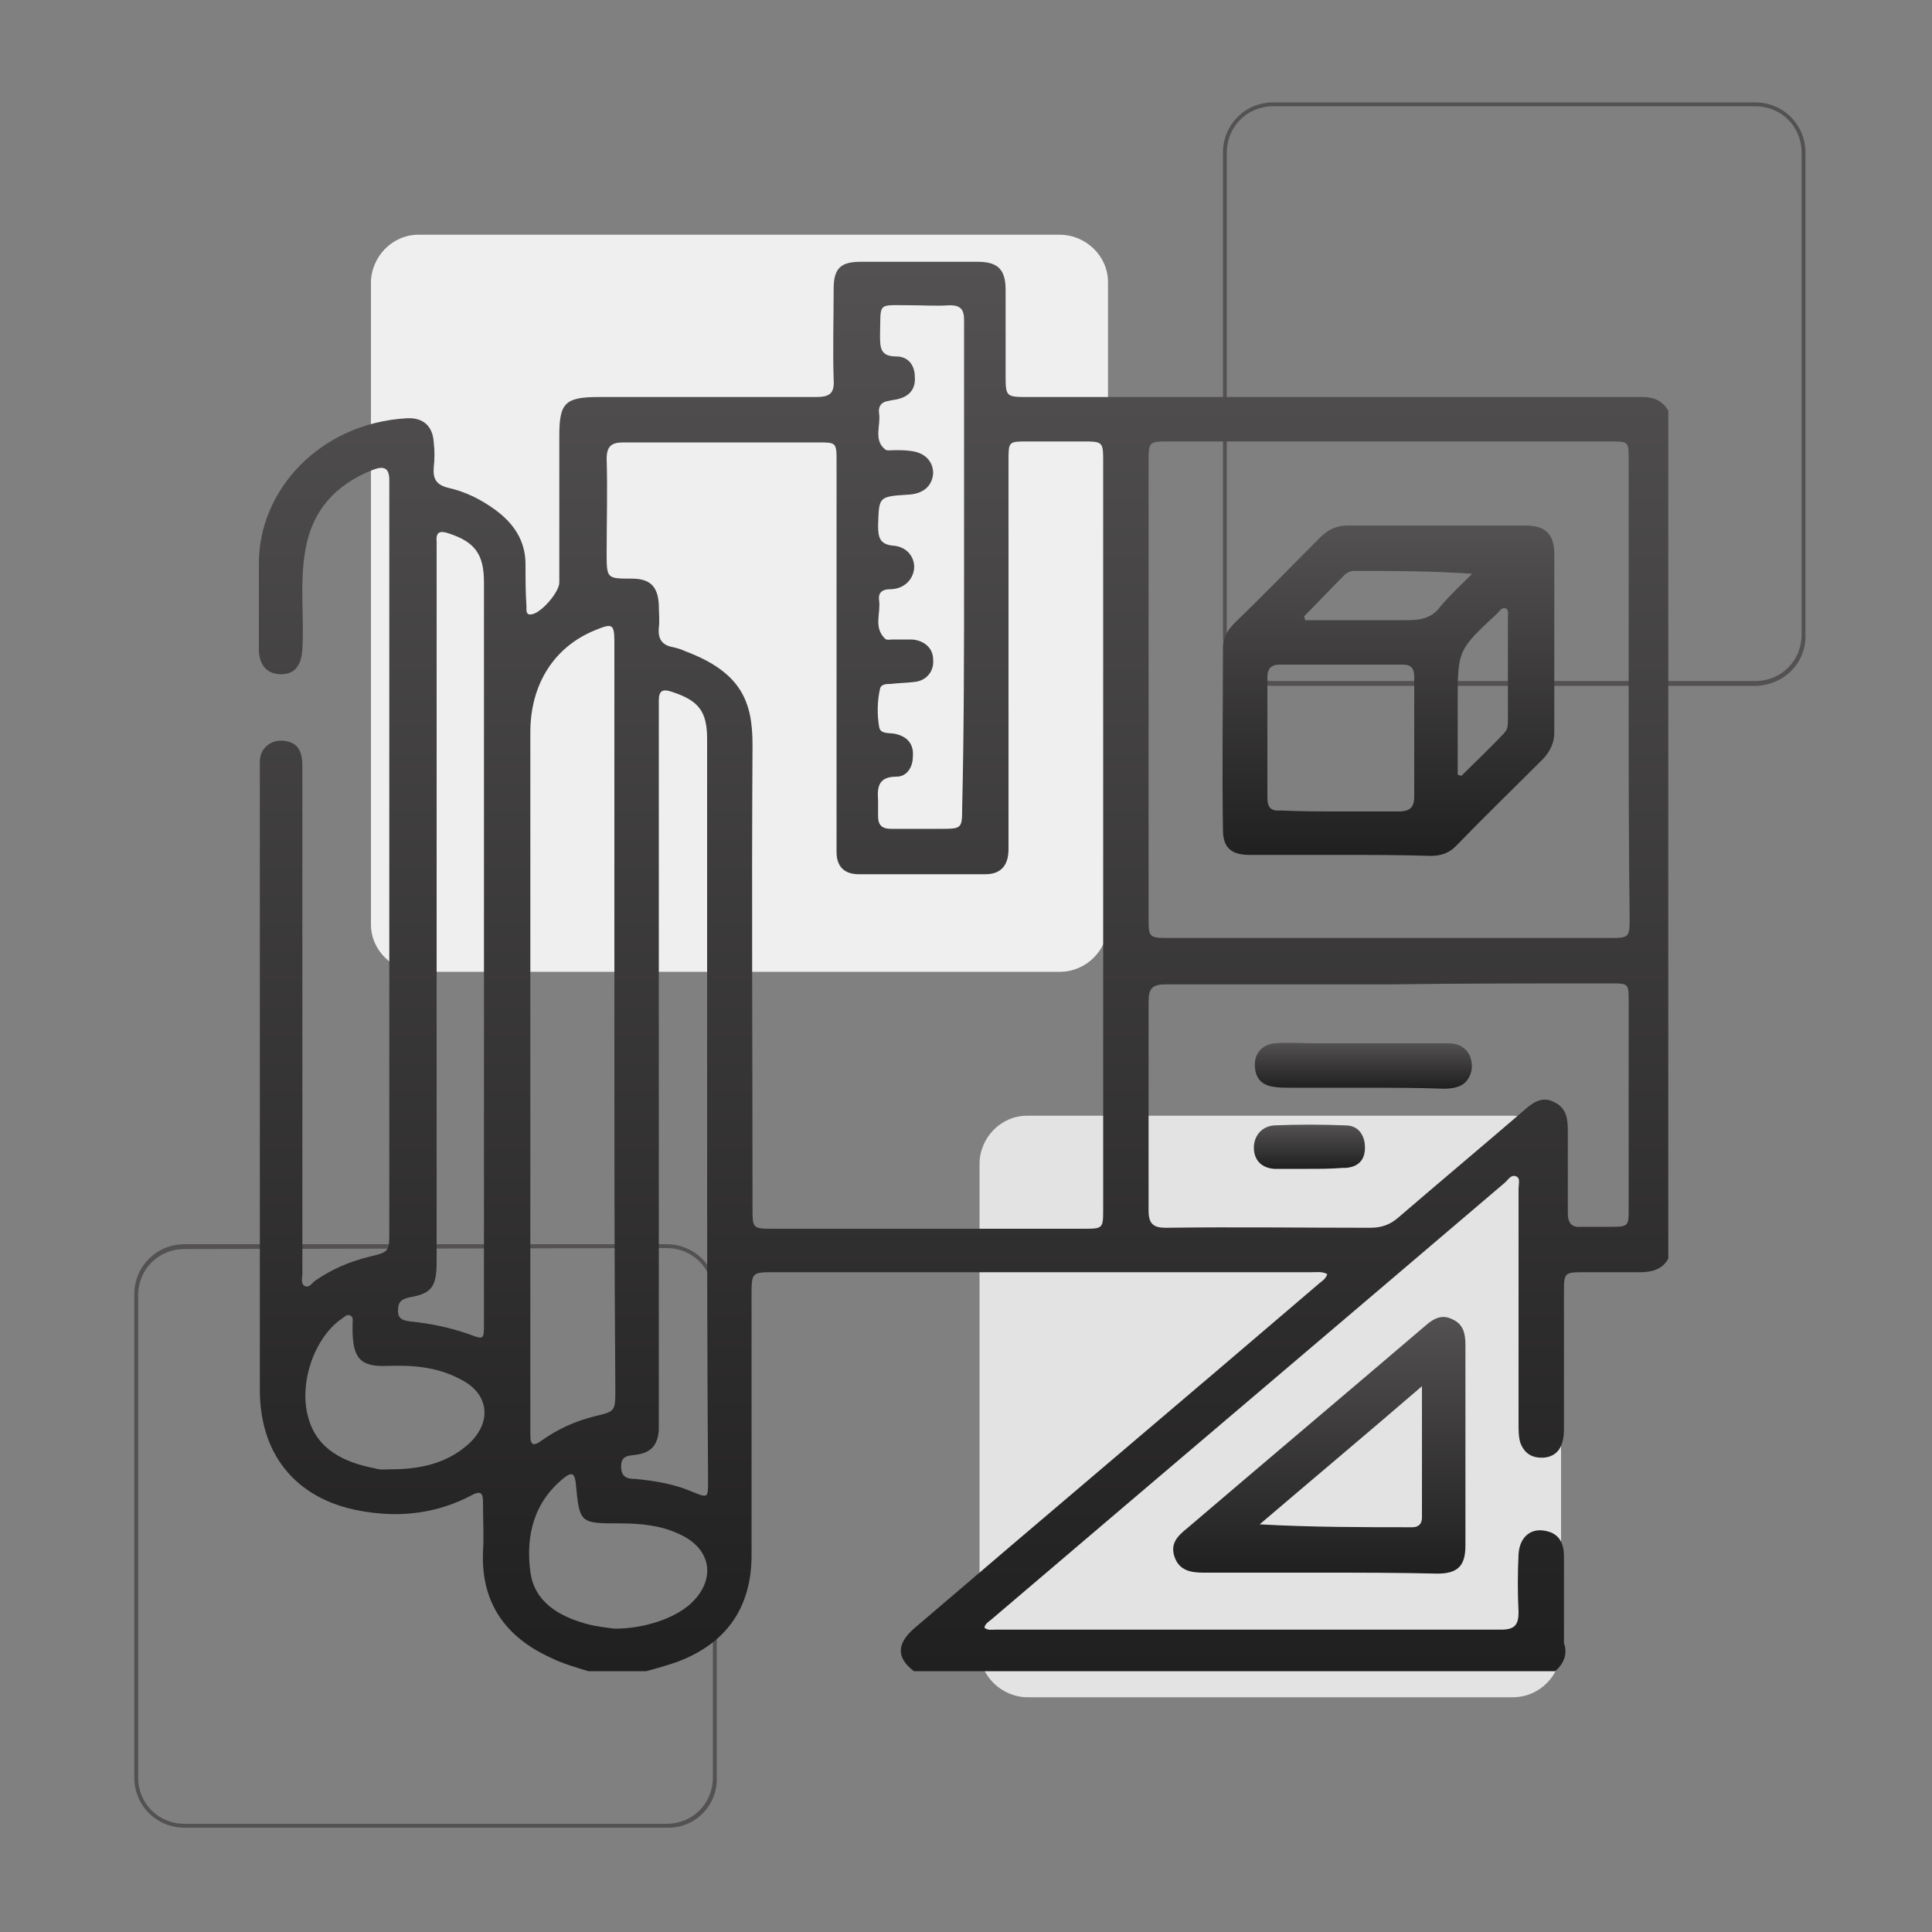
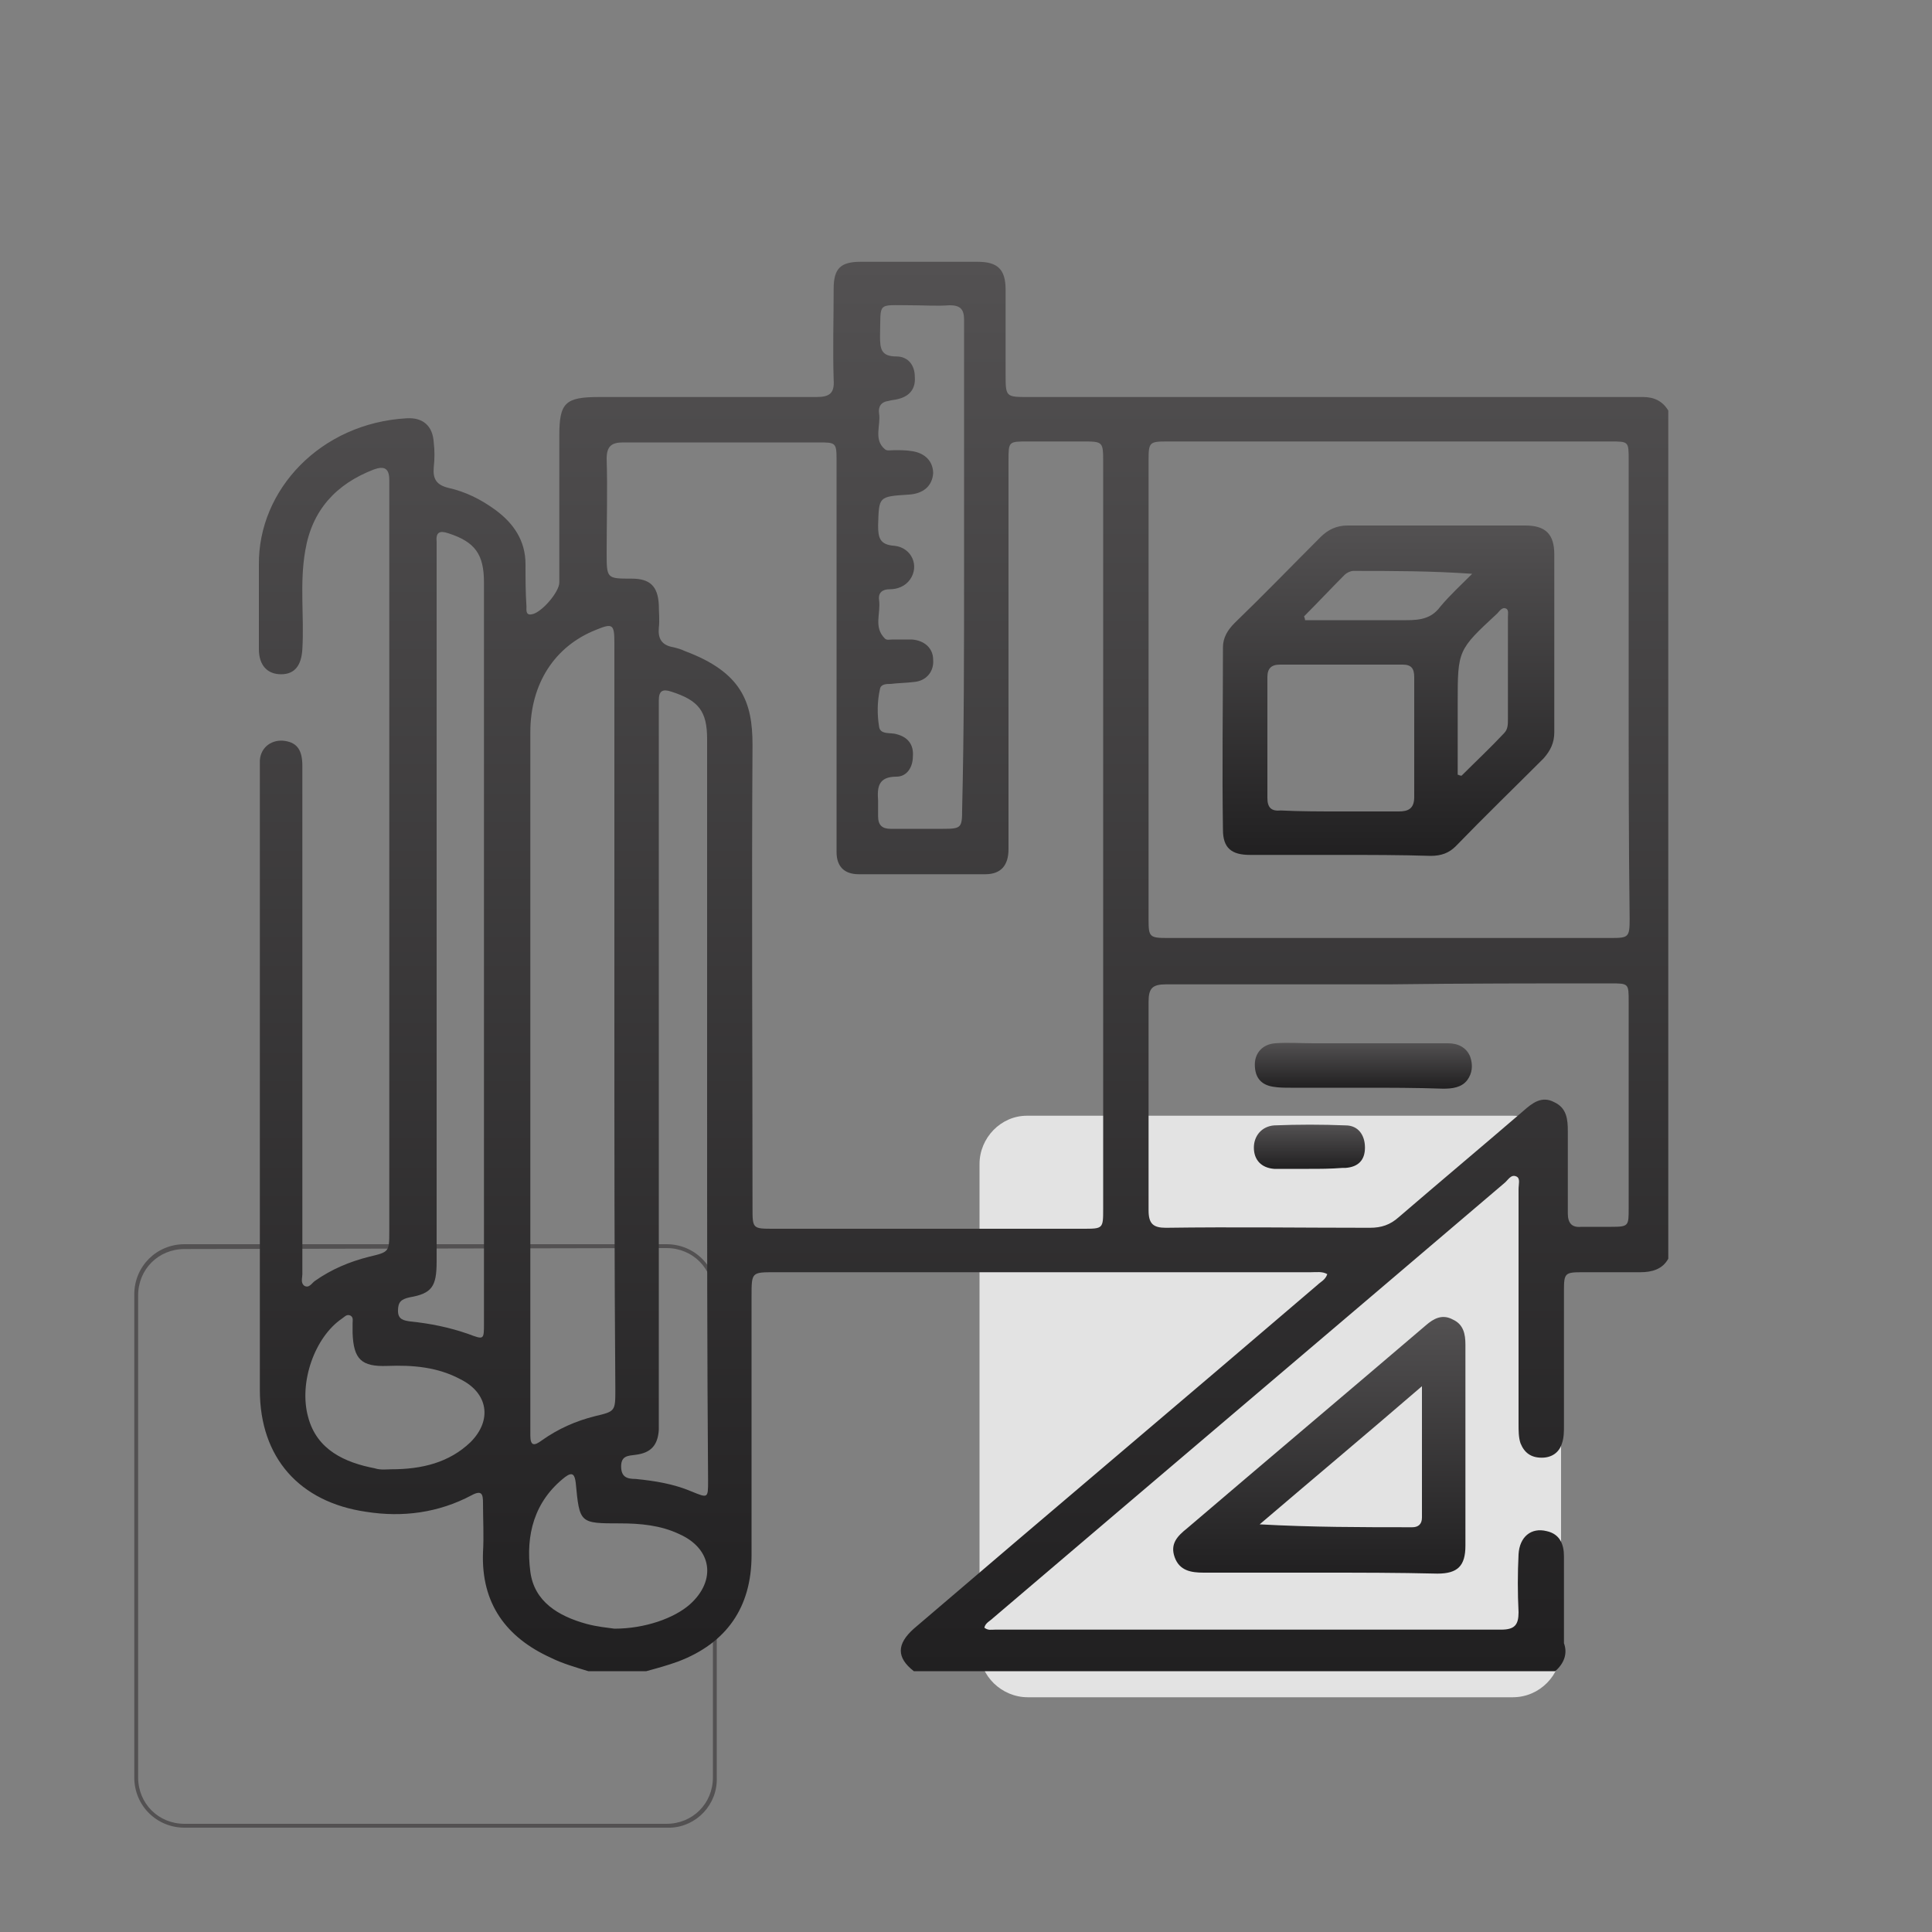
<svg xmlns="http://www.w3.org/2000/svg" version="1.1" id="ico-edili" x="0px" y="0px" viewBox="0 0 200 200" style="enable-background:new 0 0 200 200;" xml:space="preserve">
  <rect x="0" y="0" width="200" height="200" fill="#808080" stroke="none" />
  <style type="text/css">
	.st0{fill:#EFEFEF;}
	.st1{fill:#535152;}
	.st2{fill:#E3E3E3;}
	.st3{fill:none;}
	.st4{fill:url(#SVGID_1_);}
	.st5{fill:url(#SVGID_00000133518414530400154050000008493300809461844140_);}
	.st6{fill:url(#SVGID_00000152962974425739072670000018445666054718035112_);}
	.st7{fill:url(#SVGID_00000129901119777852507300000017467975988707324052_);}
	.st8{fill:url(#SVGID_00000183218978803094217470000018193269273150436502_);}
</style>
  <g id="Raggruppa_79">
-     <path id="Tracciato_62" class="st0" d="M109.7,100.6H43.4c-2.7,0-5-2.2-5-4.9c0,0,0-0.1,0-0.1V29.3c0-2.7,2.2-5,4.9-5   c0,0,0.1,0,0.1,0h66.3c2.7,0,5,2.2,5,4.9c0,0,0,0.1,0,0.1v66.3C114.7,98.3,112.5,100.6,109.7,100.6   C109.8,100.6,109.7,100.6,109.7,100.6z" />
    <g id="Raggruppa_77">
-       <path id="Tracciato_63" class="st1" d="M181.7,71h-49.9c-2.9,0-5.2-2.3-5.2-5.2v-50c0-2.9,2.3-5.2,5.2-5.2h49.9    c2.9,0,5.2,2.3,5.2,5.2v49.9c0.1,2.9-2.2,5.2-5.1,5.3C181.8,71,181.7,71,181.7,71z M131.8,11c-2.7,0-4.8,2.1-4.8,4.8c0,0,0,0,0,0    v49.9c0,2.7,2.1,4.8,4.8,4.8l0,0h49.9c2.7,0,4.8-2.1,4.8-4.8v0V15.8c0-2.7-2.1-4.8-4.8-4.8l0,0H131.8z" />
-     </g>
+       </g>
    <g id="Raggruppa_78">
      <path id="Tracciato_64" class="st1" d="M69.1,189.2h-50c-2.9,0-5.2-2.3-5.2-5.2v-50c0-2.9,2.3-5.2,5.2-5.2H69    c2.9,0,5.2,2.3,5.2,5.2v50c0.1,2.8-2.1,5.1-4.8,5.2C69.3,189.2,69.2,189.2,69.1,189.2z M19.1,129.3c-2.7,0-4.8,2.1-4.8,4.8l0,0    V184c0,2.7,2.1,4.8,4.8,4.8c0,0,0,0,0,0H69c2.7,0,4.8-2.1,4.8-4.8l0,0v-50c0-2.7-2.1-4.8-4.8-4.8h0L19.1,129.3L19.1,129.3z" />
    </g>
    <path id="Tracciato_65" class="st2" d="M156.6,175.7h-50.2c-2.7,0-5-2.2-5-4.9c0,0,0-0.1,0-0.1v-50.2c0-2.7,2.2-5,4.9-5   c0,0,0.1,0,0.1,0h50.2c2.7,0,5,2.2,5,4.9c0,0,0,0.1,0,0.1v50.2C161.6,173.4,159.4,175.7,156.6,175.7   C156.7,175.7,156.6,175.7,156.6,175.7z" />
  </g>
-   <rect id="Rettangolo_47" y="0" class="st3" width="200" height="200" />
  <g>
    <linearGradient id="SVGID_1_" gradientUnits="userSpaceOnUse" x1="100" y1="27.001" x2="100" y2="172.999">
      <stop offset="0" style="stop-color:#535152" />
      <stop offset="1" style="stop-color:#212021" />
    </linearGradient>
    <path class="st4" d="M161,173c-22.1,0-44.3,0-66.4,0c-1.8-1.4-1.8-2.8,0-4.4c13.9-11.9,27.9-23.7,41.8-35.6c0.3-0.3,0.8-0.5,1-1.1   c-0.5-0.3-1.1-0.2-1.7-0.2c-18.5,0-37,0-55.5,0c-2.4,0-2.4,0-2.4,2.5c0,8.9,0,17.8,0,26.8c0,5.4-2.6,9.1-7.6,11   c-1.1,0.4-2.2,0.7-3.3,1c-2,0-4,0-6,0c-1.3-0.4-2.7-0.8-3.9-1.4c-4.6-2.1-7.2-5.6-7-10.9c0.1-1.7,0-3.4,0-5.1   c0-0.9-0.1-1.4-1.2-0.8c-3.4,1.8-7.1,2.3-10.9,1.7c-6.9-1-11-5.6-11-12.6c0-21.2,0-42.4,0-63.5c0-0.6,0-1.1,0-1.7   c0.1-1.4,1.3-2.2,2.6-2c1.3,0.2,1.8,1,1.8,2.6c0,5.7,0,11.4,0,17.1c0,11.8,0,23.6,0,35.5c0,0.4-0.2,0.9,0.2,1.2   c0.5,0.3,0.8-0.3,1.1-0.5c1.7-1.2,3.6-2,5.6-2.5c2.1-0.5,2.1-0.5,2.1-2.7c0-23,0-46,0-68.9c0-2.9,0-5.9,0-8.8   c0-1.2-0.5-1.5-1.6-1.1c-3.9,1.5-6.4,4.2-7.1,8.4c-0.6,3.4-0.1,6.8-0.3,10.2c-0.1,1.7-0.8,2.6-2.2,2.6c-1.4,0-2.3-0.9-2.3-2.6   c0-2.9,0-5.8,0-8.7c-0.1-7.8,6.4-14.7,15.3-15.2c1.7-0.1,2.7,0.8,2.8,2.5c0.1,0.8,0.1,1.7,0,2.6c-0.1,1.2,0.3,1.8,1.5,2.1   c1.8,0.4,3.4,1.2,4.9,2.3c1.9,1.4,3.1,3.2,3.1,5.6c0,1.5,0,2.9,0.1,4.4c0,0.3-0.1,0.9,0.5,0.8c1-0.1,2.9-2.3,2.9-3.3   c0-5.1,0-10.2,0-15.2c0-3.4,0.6-4,4.1-4c7.5,0,15,0,22.5,0c1.4,0,1.9-0.4,1.8-1.8c-0.1-3.1,0-6.3,0-9.4c0-2.1,0.7-2.8,2.8-2.8   c4,0,8.1,0,12.1,0c2.1,0,2.9,0.8,2.9,2.9c0,2.9,0,5.8,0,8.7c0,2.4,0,2.4,2.4,2.4c20.6,0,41.1,0,61.7,0c0.6,0,1.2,0,1.9,0   c1.1,0,2,0.4,2.6,1.4c0,29.3,0,58.5,0,87.8c-0.6,1.1-1.7,1.4-2.9,1.4c-2,0-4,0-6,0c-1.8,0-1.9,0.1-1.9,1.9c0,4.7,0,9.3,0,14   c0,0.6,0,1.2-0.2,1.8c-0.3,1-1.1,1.5-2.1,1.5c-1.1,0-1.8-0.5-2.2-1.5c-0.2-0.6-0.2-1.3-0.2-2c0-8.1,0-16.2,0-24.3   c0-0.5,0.2-1.1-0.2-1.3c-0.6-0.3-0.9,0.4-1.3,0.7c-17.6,15-35.3,30-52.9,45c-0.3,0.3-0.8,0.5-0.9,1c0.4,0.3,0.7,0.2,1.1,0.2   c17.5,0,34.9,0,52.4,0c1.4,0,1.8-0.5,1.8-1.8c-0.1-2-0.1-4,0-6c0.1-1.8,1.3-2.8,2.9-2.4c1.4,0.3,1.8,1.4,1.8,2.6c0,3,0,6,0,9   C162.3,171.2,161.9,172.2,161,173z M114.2,86.5c0-12.9,0-25.7,0-38.6c0-2.2,0-2.2-2.2-2.2c-1.9,0-3.7,0-5.6,0c-2,0-2,0-2,2   c0,10.3,0,20.6,0,30.9c0,3.1,0,6.2,0,9.3c0,1.7-0.8,2.6-2.4,2.6c-4.4,0-8.7,0-13.1,0c-1.5,0-2.3-0.8-2.3-2.3c0-0.6,0-1.1,0-1.7   c0-13,0-25.9,0-38.9c0-1.8-0.1-1.8-1.9-1.8c-6.7,0-13.5,0-20.2,0c-1.2,0-1.7,0.4-1.7,1.7c0.1,3.2,0,6.5,0,9.7c0,2.7,0,2.7,2.6,2.7   c1.9,0,2.7,0.8,2.8,2.7c0,0.8,0.1,1.6,0,2.4c-0.1,1.1,0.3,1.8,1.5,2c0.4,0.1,0.8,0.2,1.2,0.4c5.9,2.2,7,5.3,7,9.7   c-0.1,16,0,31.9,0,47.9c0,2.2,0,2.2,2.2,2.2c10.7,0,21.4,0,32,0c2.1,0,2.1,0,2.1-2.1C114.2,112.1,114.2,99.3,114.2,86.5z    M168.6,71.4c0-7.9,0-15.9,0-23.8c0-1.9,0-1.9-1.9-1.9c-15.3,0-30.6,0-45.9,0c-1.8,0-1.9,0.1-1.9,1.9c0,15.9,0,31.7,0,47.6   c0,1.8,0.1,1.9,2,1.9c15.3,0,30.6,0,45.9,0c1.8,0,1.9-0.1,1.9-2C168.6,87.3,168.6,79.3,168.6,71.4z M143.8,101.9   c-7.7,0-15.4,0-23.1,0c-1.4,0-1.8,0.4-1.8,1.8c0,7.2,0,14.4,0,21.6c0,1.4,0.5,1.8,1.8,1.8c7-0.1,14.1,0,21.1,0c1.2,0,2.1-0.3,3-1.1   c4.3-3.7,8.6-7.3,12.9-11c0.9-0.8,1.9-1.6,3.2-0.9c1.3,0.6,1.4,1.8,1.4,3c0,2.8,0,5.7,0,8.5c0,1,0.4,1.5,1.4,1.4c1,0,2.1,0,3.1,0   c1.8,0,1.8-0.1,1.8-1.9c0-7.1,0-14.2,0-21.4c0-1.9,0-1.9-1.9-1.9C159.1,101.8,151.4,101.8,143.8,101.9z M63.6,105.5   C63.6,105.5,63.5,105.5,63.6,105.5c0-13,0-26,0-39c0-1.9-0.2-2-1.9-1.3c-4.3,1.7-6.8,5.6-6.8,10.6c0,24,0,48,0,72.1   c0,0.2,0,0.5,0,0.7c0,1.1,0.4,1.1,1.2,0.5c1.7-1.2,3.5-2,5.5-2.5c2.1-0.5,2.1-0.5,2.1-2.8C63.6,131,63.6,118.3,63.6,105.5z    M50.1,98.2c0-12.6,0-25.3,0-37.9c0-2.9-0.9-4.2-3.7-5.1c-0.9-0.3-1.3-0.1-1.2,0.9c0,1.1,0,2.2,0,3.3c0,23.7,0,47.5,0,71.2   c0,2.6-0.5,3.3-2.8,3.7c-0.9,0.2-1.2,0.5-1.2,1.4c0,0.9,0.6,1,1.3,1.1c2,0.2,4,0.6,6,1.3c1.6,0.6,1.6,0.6,1.6-1.1   C50.1,124,50.1,111.1,50.1,98.2z M73.2,114.4c0-12.6,0-25.3,0-37.9c0-2.9-0.9-4-3.7-4.9c-0.9-0.3-1.3-0.1-1.3,0.9   c0,0.5,0,0.9,0,1.4c0,24.1,0,48.1,0,72.2c0,0.6,0,1.2,0,1.9c-0.1,1.6-0.8,2.4-2.4,2.6c-0.8,0.1-1.5,0.1-1.5,1.2   c0,1.1,0.6,1.3,1.5,1.3c2,0.2,3.9,0.5,5.8,1.3c1.7,0.7,1.7,0.7,1.7-1.1C73.2,140.4,73.2,127.4,73.2,114.4z M99.8,58.8   c0-6.3,0-12.6,0-18.9c0-2.3,0-4.6,0-6.8c0-1.1-0.4-1.5-1.5-1.5c-1.3,0.1-2.7,0-4,0c-3.6,0-3.1-0.4-3.2,3.2c0,1.3,0.1,2.1,1.7,2.1   c1.2,0,1.9,0.9,1.9,2.1c0.1,1.2-0.5,2-1.7,2.3c-0.3,0.1-0.7,0.1-1,0.2c-0.8,0.1-1.1,0.6-1,1.3c0.2,1.2-0.6,2.7,0.6,3.7   c0.2,0.2,0.6,0.1,1,0.1c0.6,0,1.2,0,1.8,0.1c1.4,0.2,2.2,1.1,2.2,2.3c-0.1,1.3-1,2.1-2.5,2.2c-3.2,0.2-3.1,0.2-3.2,3.2   c0,1.3,0.2,2,1.7,2.1c1.8,0.2,2.6,2.1,1.6,3.5c-0.5,0.7-1.3,1-2.1,1c-0.7,0-1.2,0.3-1.1,1.1c0.2,1.4-0.6,2.8,0.6,4   c0.2,0.2,0.5,0.1,0.8,0.1c0.7,0,1.3,0,2,0c1.3,0.1,2.2,0.9,2.2,2.1c0.1,1.2-0.7,2.2-2,2.3c-0.8,0.1-1.6,0.1-2.4,0.2   c-0.4,0-1,0-1.1,0.5c-0.3,1.3-0.3,2.7-0.1,3.9c0.1,0.9,1.2,0.6,1.8,0.8c1.2,0.3,1.8,1.1,1.7,2.3c0,1.1-0.6,2.1-1.7,2.1   c-1.9,0-2,1.1-1.9,2.5c0,0.5,0,1,0,1.6c0,0.9,0.4,1.3,1.3,1.3c1.8,0,3.6,0,5.4,0c1.9,0,2-0.1,2-2C99.8,75.6,99.8,67.2,99.8,58.8z    M63.6,168.6c3.2,0,6.2-1.1,7.8-2.5c2.8-2.5,2.3-5.8-1.1-7.3c-1.9-0.9-4-1.1-6.1-1.1c-4.2,0-4.2,0-4.6-4.2   c-0.1-0.8-0.3-1.2-1.1-0.6c-3.2,2.5-4.1,6-3.6,9.8c0.4,3.1,2.9,4.6,5.8,5.4C61.8,168.4,62.9,168.5,63.6,168.6z M40.5,152.1   c3.2,0,6-0.7,8.2-2.8c2.3-2.3,1.8-5.1-1-6.5c-2.4-1.3-5-1.5-7.6-1.4c-2.7,0.1-3.5-0.7-3.6-3.4c0-0.3,0-0.7,0-1   c0-0.3,0.1-0.6-0.2-0.8c-0.4-0.2-0.6,0.1-0.9,0.3c-2.8,1.9-4.5,6.6-3.5,10.2c0.9,3.4,3.8,4.7,6.9,5.3   C39.4,152.2,40.1,152.1,40.5,152.1z" />
    <linearGradient id="SVGID_00000124880940829068502120000010428897903899696776_" gradientUnits="userSpaceOnUse" x1="136.616" y1="136.255" x2="136.616" y2="162.829">
      <stop offset="0" style="stop-color:#535152" />
      <stop offset="1" style="stop-color:#212021" />
    </linearGradient>
    <path style="fill:url(#SVGID_00000124880940829068502120000010428897903899696776_);" d="M136.6,162.8c-4,0-8,0-12,0   c-1.3,0-2.5-0.2-3-1.6c-0.5-1.4,0.3-2.2,1.3-3c8.2-7,16.5-14,24.7-21c0.8-0.7,1.7-1.2,2.8-0.6c1.1,0.5,1.3,1.5,1.3,2.6   c0,6.9,0,13.9,0,20.8c0,2.1-0.8,2.9-2.9,2.9C144.7,162.8,140.7,162.8,136.6,162.8z M147.2,143.5c-5.8,5-11.3,9.6-16.8,14.3   c5.4,0.3,10.6,0.3,15.8,0.3c0.6,0,1-0.3,1-1C147.2,152.7,147.2,148.3,147.2,143.5z" />
    <linearGradient id="SVGID_00000114793021244812188680000005896749794640335524_" gradientUnits="userSpaceOnUse" x1="143.709" y1="54.38" x2="143.709" y2="88.492">
      <stop offset="0" style="stop-color:#535152" />
      <stop offset="1" style="stop-color:#212021" />
    </linearGradient>
    <path style="fill:url(#SVGID_00000114793021244812188680000005896749794640335524_);" d="M138.7,88.5c-3.1,0-6.2,0-9.3,0   c-1.9,0-2.8-0.7-2.8-2.6c-0.1-6.3,0-12.6,0-18.9c0-1,0.5-1.8,1.2-2.5c3-2.9,5.9-5.9,8.9-8.9c0.8-0.8,1.7-1.2,2.8-1.2   c6.1,0,12.2,0,18.4,0c2.1,0,3,0.9,3,3c0,6.1,0,12.2,0,18.4c0,1.1-0.4,1.9-1.1,2.7c-3,3-6.1,6-9.1,9.1c-0.7,0.7-1.5,1-2.6,1   C145,88.5,141.8,88.5,138.7,88.5z M138.7,84c2,0,4.1,0,6.1,0c1,0,1.6-0.3,1.6-1.5c0-4.1,0-8.3,0-12.4c0-0.9-0.3-1.3-1.2-1.3   c-4.2,0-8.4,0-12.7,0c-0.9,0-1.3,0.4-1.3,1.3c0,4.2,0,8.3,0,12.5c0,1,0.4,1.4,1.4,1.3C134.6,84,136.7,84,138.7,84z M150.9,80.2   c0.1,0,0.2,0.1,0.4,0.1c1.5-1.5,3-2.9,4.4-4.4c0.4-0.4,0.4-0.9,0.4-1.5c0-3.5,0-7,0-10.5c0-0.3,0.1-0.8-0.2-0.9   c-0.4-0.2-0.7,0.3-0.9,0.5c-4.1,3.8-4.1,3.8-4.1,9.3c0,0.3,0,0.6,0,0.9C150.9,75.8,150.9,78,150.9,80.2z M135,63.8   c0,0.1,0.1,0.2,0.1,0.4c3.3,0,6.5,0,9.8,0c1.6,0,3.1,0.1,4.2-1.4c1-1.2,2.2-2.3,3.3-3.4c-4.2-0.3-8.3-0.3-12.3-0.3   c-0.3,0-0.7,0.2-0.9,0.4C137.8,60.9,136.4,62.4,135,63.8z" />
    <linearGradient id="SVGID_00000155861852070690343280000007768575342615734445_" gradientUnits="userSpaceOnUse" x1="141.032" y1="107.931" x2="141.032" y2="112.618">
      <stop offset="0" style="stop-color:#535152" />
      <stop offset="1" style="stop-color:#212021" />
    </linearGradient>
    <path style="fill:url(#SVGID_00000155861852070690343280000007768575342615734445_);" d="M141.1,112.6c-2.5,0-5,0-7.5,0   c-0.6,0-1.2,0-1.8-0.1c-1.3-0.2-1.9-1-1.9-2.3c0-1.2,0.8-2.1,2.1-2.2c1.3-0.1,2.7,0,4,0c4.6,0,9.3,0,13.9,0c1,0,1.9,0.4,2.3,1.4   c0.3,0.9,0.2,1.7-0.3,2.4c-0.6,0.8-1.6,0.9-2.5,0.9C146.6,112.6,143.8,112.6,141.1,112.6C141.1,112.6,141.1,112.6,141.1,112.6z" />
    <linearGradient id="SVGID_00000103242506800526984460000010964529741721865117_" gradientUnits="userSpaceOnUse" x1="135.476" y1="116.467" x2="135.476" y2="120.984">
      <stop offset="0" style="stop-color:#535152" />
      <stop offset="1" style="stop-color:#212021" />
    </linearGradient>
    <path style="fill:url(#SVGID_00000103242506800526984460000010964529741721865117_);" d="M135.5,121c-1.2,0-2.4,0-3.6,0   c-1.3-0.1-2.1-0.9-2.1-2.2c0-1.2,0.8-2.2,2.1-2.3c2.5-0.1,4.9-0.1,7.4,0c1.3,0,2,1,2,2.3c0,1.3-0.7,2-2,2.1c-0.1,0-0.2,0-0.3,0   C137.7,121,136.6,121,135.5,121C135.5,121,135.5,121,135.5,121z" />
  </g>
</svg>